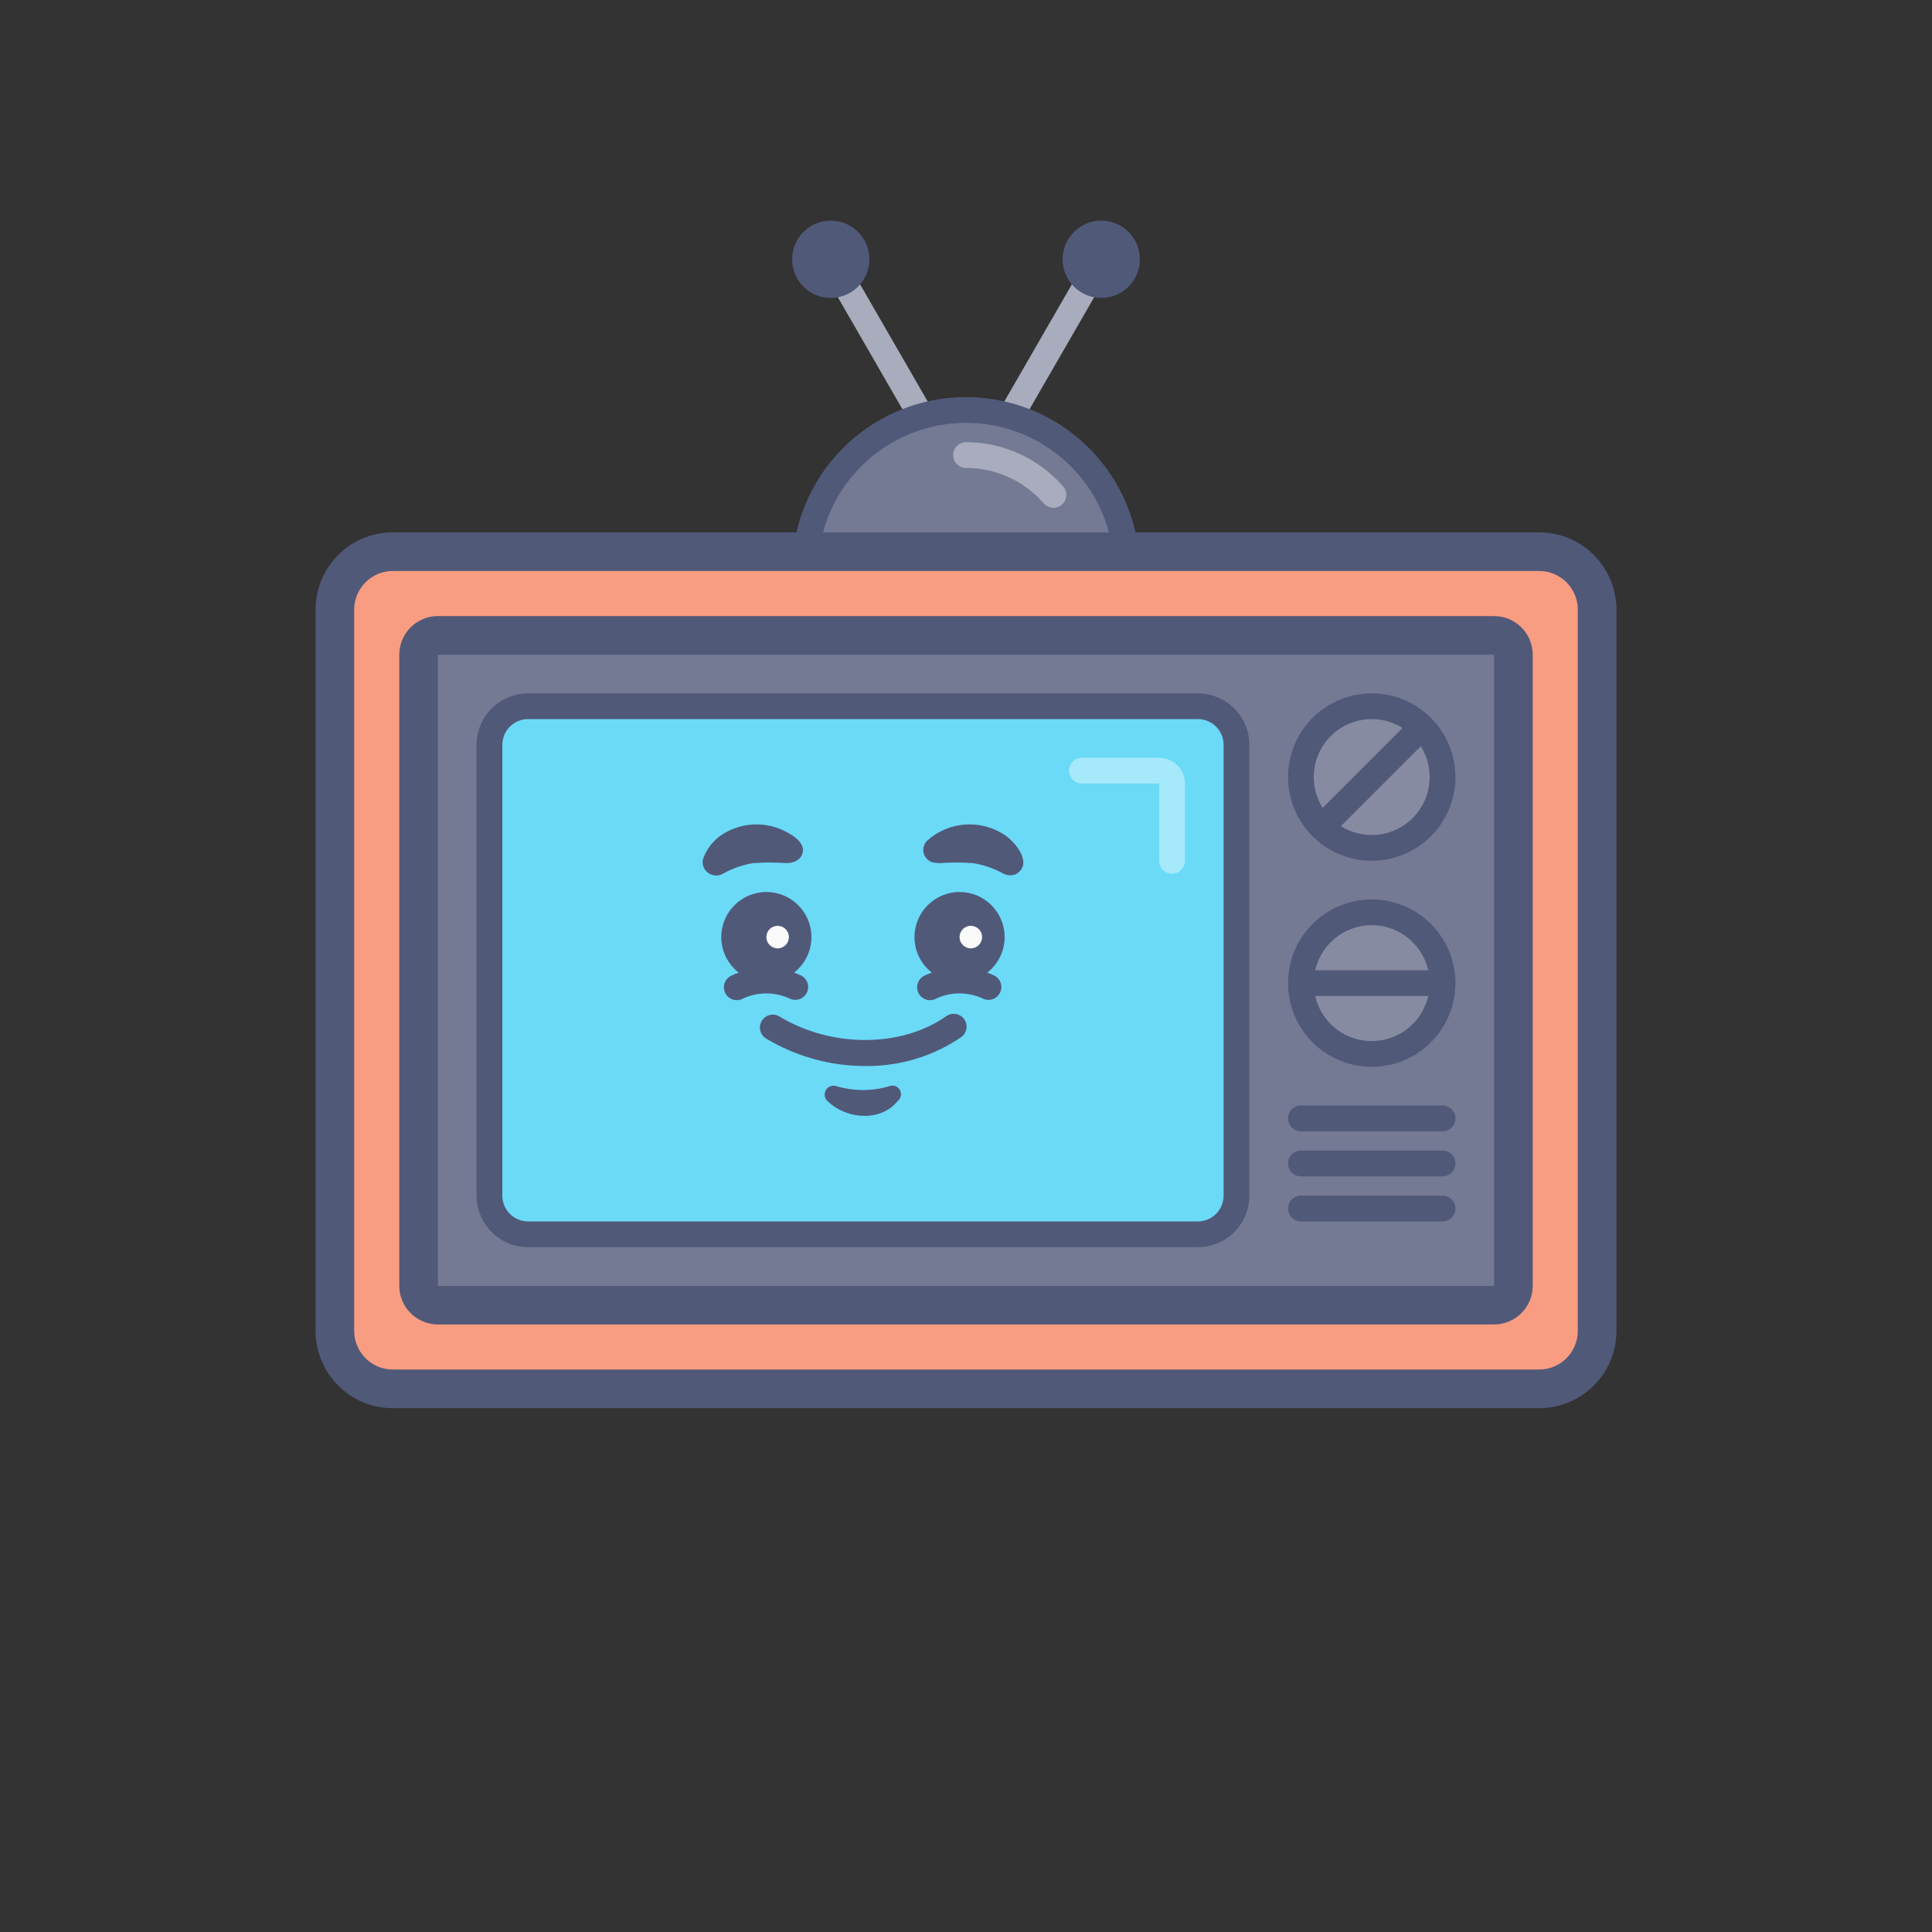
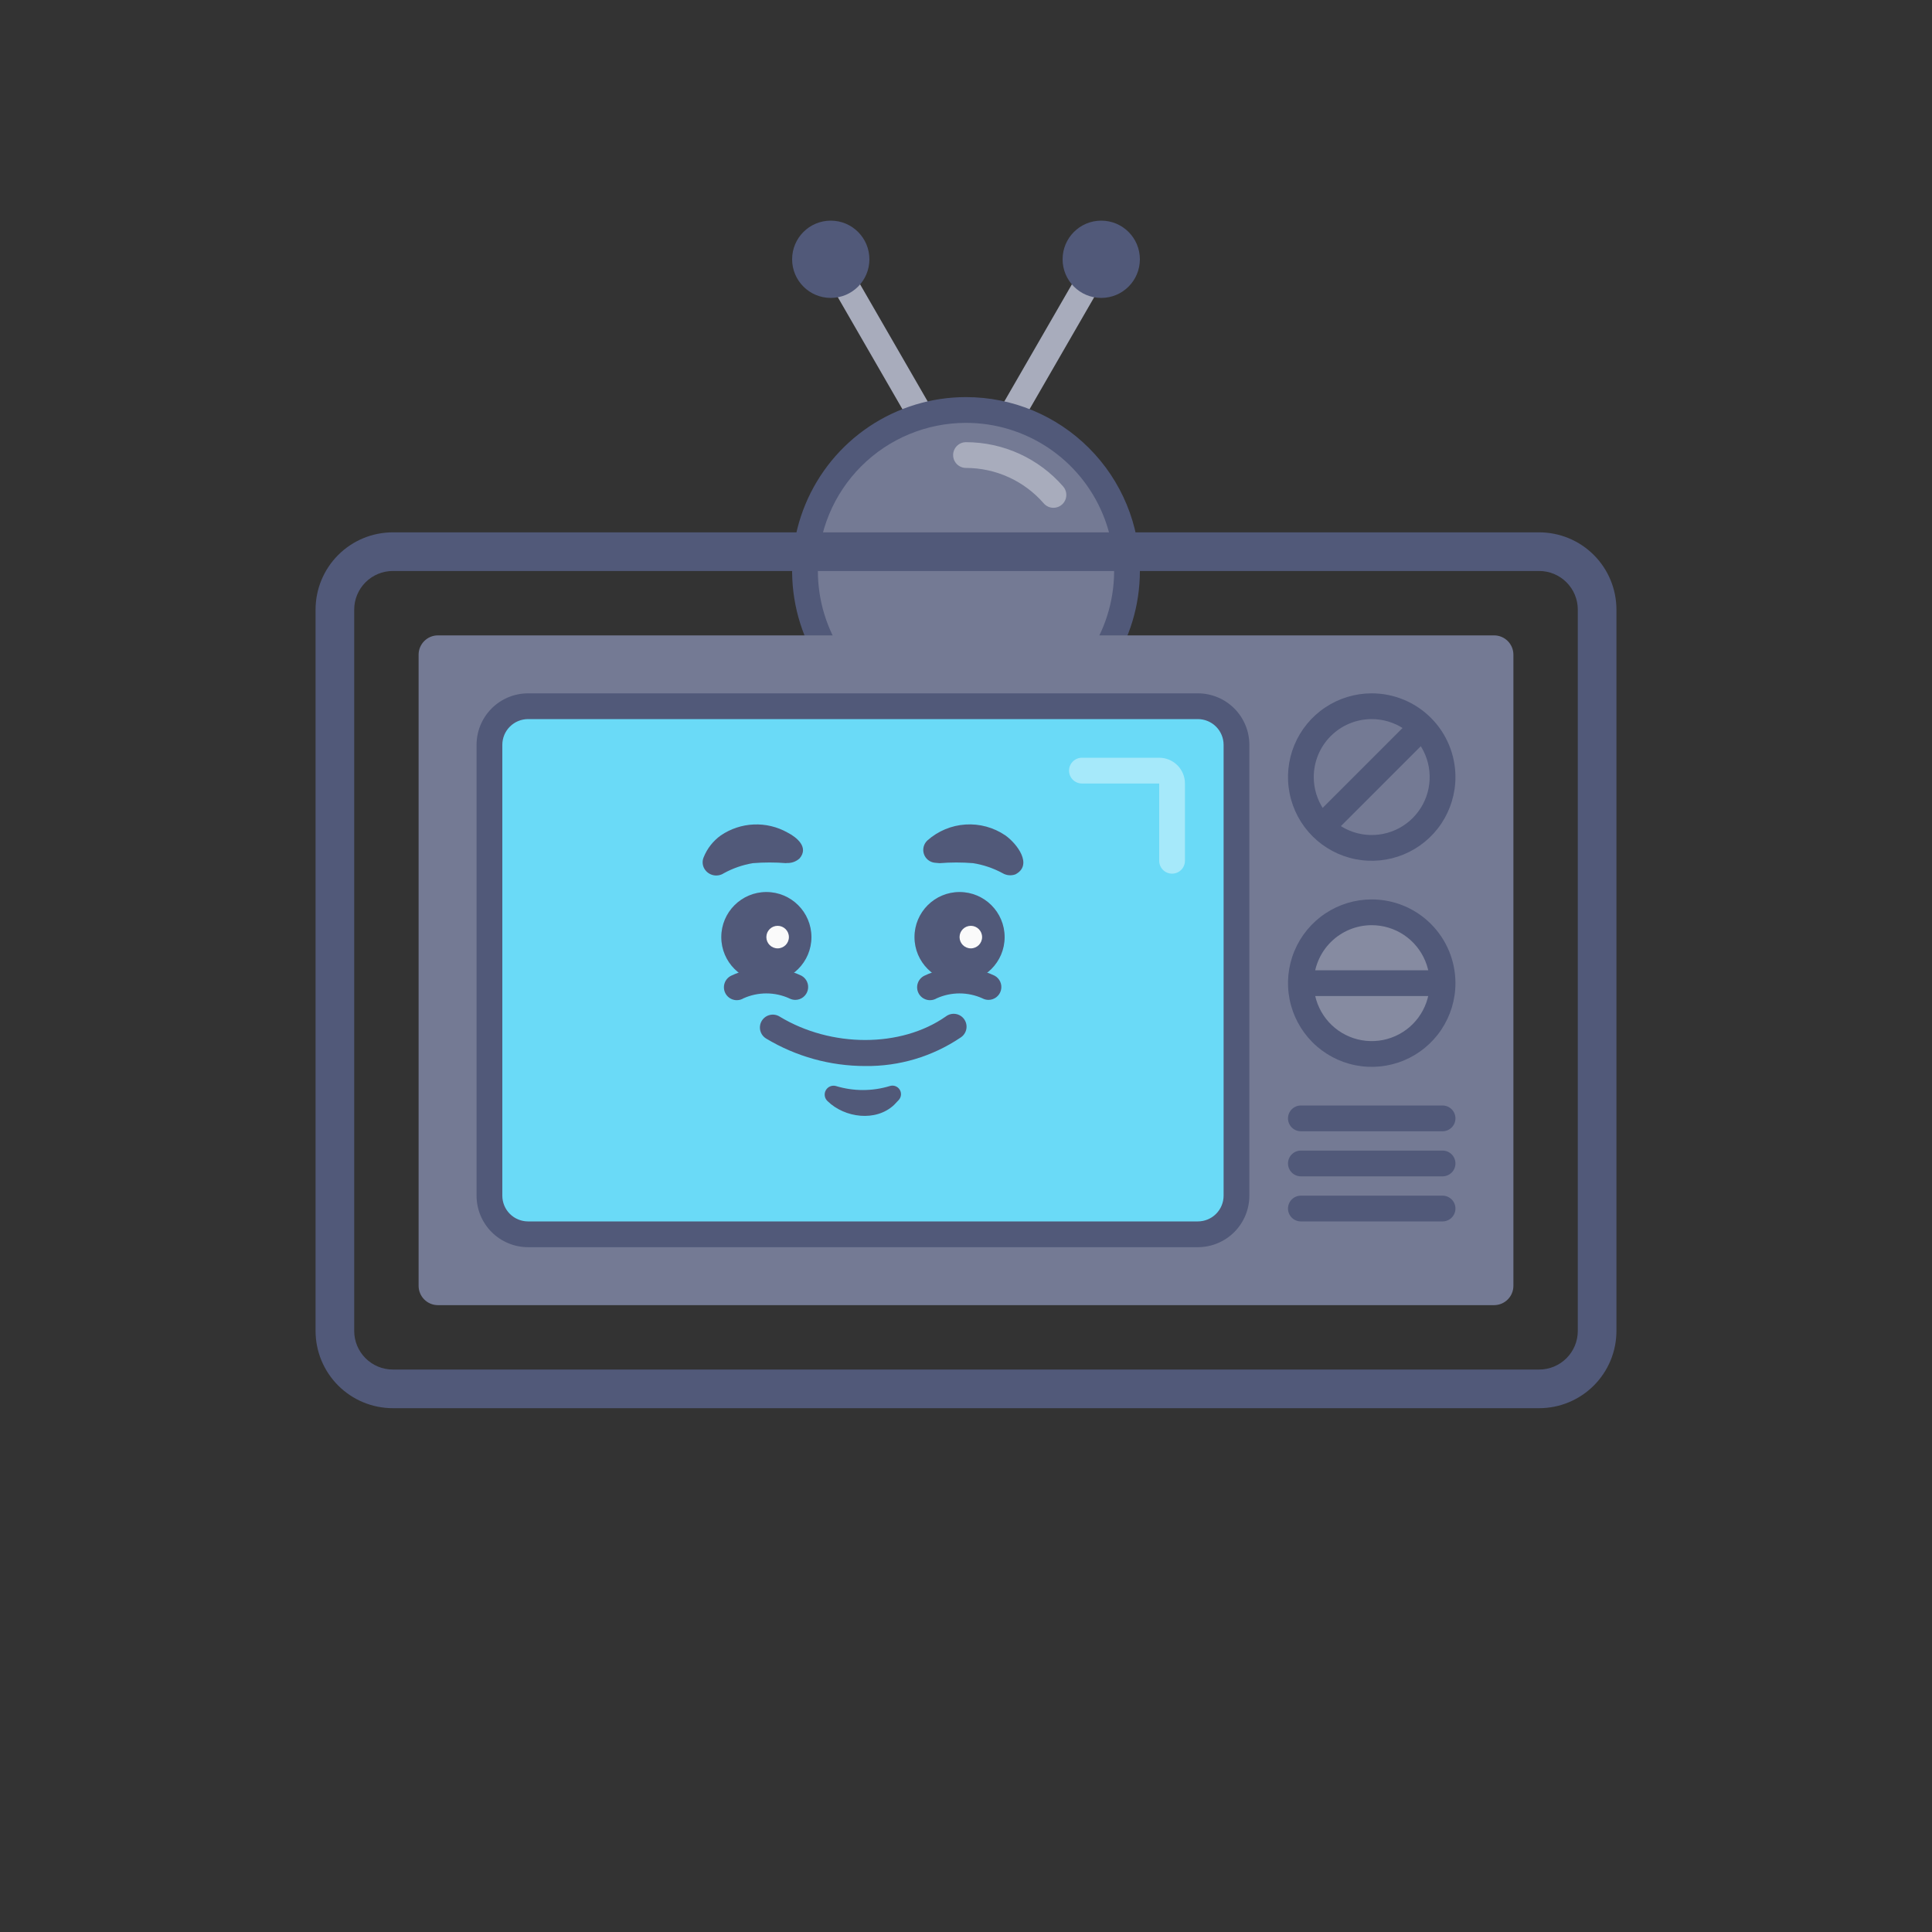
<svg xmlns="http://www.w3.org/2000/svg" width="260" height="260" viewBox="0 0 260 260" fill="none">
  <rect x="0" y="0" width="260" height="260" fill="#333333" stroke="none" />
  <g clip-path="url(#clip0_4729_824)">
    <path d="M135.2 59.151C134.896 59.151 134.597 59.071 134.334 58.918C134.071 58.766 133.852 58.547 133.7 58.284C133.548 58.02 133.468 57.721 133.468 57.417C133.468 57.113 133.548 56.815 133.7 56.551L146.7 34.018C146.94 33.641 147.317 33.37 147.751 33.264C148.185 33.158 148.644 33.223 149.031 33.447C149.418 33.671 149.703 34.035 149.828 34.465C149.953 34.894 149.906 35.355 149.699 35.751L136.699 58.284C136.547 58.548 136.329 58.766 136.065 58.919C135.802 59.071 135.504 59.151 135.2 59.151Z" fill="#A8ACBC" />
    <path d="M148.2 40.093C151.072 40.093 153.4 37.765 153.4 34.893C153.4 32.022 151.072 29.693 148.2 29.693C145.328 29.693 143 32.022 143 34.893C143 37.765 145.328 40.093 148.2 40.093Z" fill="#515979" />
    <path d="M124.8 59.151C124.496 59.151 124.197 59.071 123.934 58.919C123.671 58.766 123.452 58.548 123.3 58.284L110.301 35.751C110.093 35.355 110.047 34.894 110.172 34.465C110.296 34.035 110.582 33.671 110.969 33.447C111.356 33.223 111.814 33.158 112.249 33.264C112.683 33.37 113.059 33.641 113.299 34.018L126.299 56.551C126.529 56.949 126.591 57.421 126.472 57.865C126.354 58.309 126.064 58.687 125.666 58.917C125.403 59.07 125.104 59.151 124.8 59.151Z" fill="#A8ACBC" />
    <path d="M111.8 40.093C114.672 40.093 117 37.765 117 34.893C117 32.022 114.672 29.693 111.8 29.693C108.928 29.693 106.6 32.022 106.6 34.893C106.6 37.765 108.928 40.093 111.8 40.093Z" fill="#515979" />
    <path d="M130 98.507C141.966 98.507 151.667 88.806 151.667 76.84C151.667 64.874 141.966 55.173 130 55.173C118.034 55.173 108.333 64.874 108.333 76.84C108.333 88.806 118.034 98.507 130 98.507Z" fill="#747A94" />
    <path d="M130 56.907C133.943 56.907 137.796 58.076 141.074 60.266C144.352 62.456 146.907 65.57 148.416 69.212C149.925 72.854 150.32 76.862 149.55 80.729C148.781 84.595 146.883 88.147 144.095 90.935C141.307 93.723 137.756 95.621 133.889 96.39C130.022 97.159 126.014 96.765 122.372 95.256C118.73 93.747 115.616 91.192 113.426 87.914C111.236 84.636 110.067 80.782 110.067 76.84C110.067 71.553 112.167 66.483 115.905 62.745C119.643 59.007 124.713 56.907 130 56.907ZM130 53.44C125.372 53.44 120.848 54.812 117 57.383C113.152 59.955 110.152 63.609 108.381 67.885C106.61 72.161 106.147 76.866 107.05 81.405C107.953 85.944 110.181 90.114 113.454 93.386C116.726 96.659 120.896 98.887 125.435 99.79C129.974 100.693 134.679 100.23 138.955 98.459C143.231 96.688 146.885 93.688 149.457 89.84C152.028 85.992 153.4 81.468 153.4 76.84C153.4 70.634 150.935 64.682 146.546 60.294C142.158 55.905 136.206 53.44 130 53.44Z" fill="#515979" />
    <path d="M141.769 68.338C141.521 68.338 141.276 68.285 141.05 68.181C140.824 68.078 140.623 67.928 140.461 67.74C139.159 66.244 137.552 65.044 135.747 64.222C133.943 63.4 131.983 62.974 130 62.974C129.54 62.974 129.099 62.791 128.774 62.466C128.449 62.141 128.267 61.7 128.267 61.24C128.267 60.781 128.449 60.34 128.774 60.014C129.099 59.689 129.54 59.507 130 59.507C132.479 59.508 134.93 60.04 137.186 61.069C139.442 62.097 141.451 63.598 143.078 65.469C143.296 65.721 143.436 66.029 143.484 66.358C143.531 66.686 143.483 67.022 143.345 67.324C143.207 67.626 142.985 67.883 142.706 68.062C142.427 68.242 142.101 68.338 141.769 68.338Z" fill="#A8ACBC" />
-     <path d="M207.134 74.24H52.867C48.559 74.24 45.067 77.732 45.067 82.04V179.107C45.067 183.415 48.559 186.907 52.867 186.907H207.134C211.441 186.907 214.934 183.415 214.934 179.107V82.04C214.934 77.732 211.441 74.24 207.134 74.24Z" fill="#F89D81" />
    <path d="M207.133 76.84C208.513 76.84 209.835 77.388 210.81 78.363C211.786 79.338 212.333 80.661 212.333 82.04V179.107C212.333 180.486 211.786 181.809 210.81 182.784C209.835 183.759 208.513 184.307 207.133 184.307H52.867C51.488 184.307 50.165 183.759 49.19 182.784C48.215 181.809 47.667 180.486 47.667 179.107V82.04C47.667 80.661 48.215 79.338 49.19 78.363C50.165 77.388 51.488 76.84 52.867 76.84H207.133ZM207.133 71.64H52.867C50.108 71.64 47.463 72.736 45.513 74.686C43.562 76.637 42.467 79.282 42.467 82.04V179.107C42.467 181.865 43.562 184.51 45.513 186.461C47.463 188.411 50.108 189.507 52.867 189.507H207.133C208.499 189.507 209.852 189.238 211.113 188.715C212.375 188.193 213.522 187.426 214.487 186.461C215.453 185.495 216.219 184.349 216.742 183.087C217.264 181.825 217.533 180.473 217.533 179.107V82.04C217.533 79.282 216.438 76.637 214.487 74.686C212.537 72.736 209.892 71.64 207.133 71.64Z" fill="#515979" />
    <path d="M201.067 85.507H58.934C57.498 85.507 56.334 86.671 56.334 88.107V173.04C56.334 174.476 57.498 175.64 58.934 175.64H201.067C202.503 175.64 203.667 174.476 203.667 173.04V88.107C203.667 86.671 202.503 85.507 201.067 85.507Z" fill="#747A94" />
-     <path d="M201.067 88.107V173.04H58.933V88.107H201.067ZM201.067 82.907H58.933C57.554 82.907 56.232 83.455 55.256 84.43C54.281 85.405 53.733 86.728 53.733 88.107V173.04C53.733 174.419 54.281 175.742 55.256 176.717C56.232 177.692 57.554 178.24 58.933 178.24H201.067C202.446 178.24 203.769 177.692 204.744 176.717C205.719 175.742 206.267 174.419 206.267 173.04V88.107C206.267 86.728 205.719 85.405 204.744 84.43C203.769 83.455 202.446 82.907 201.067 82.907Z" fill="#515979" />
    <path d="M161.2 95.04H71.067C68.195 95.04 65.867 97.368 65.867 100.24V160.907C65.867 163.779 68.195 166.107 71.067 166.107H161.2C164.072 166.107 166.4 163.779 166.4 160.907V100.24C166.4 97.368 164.072 95.04 161.2 95.04Z" fill="#6ADAF7" />
    <path d="M161.2 96.773C162.119 96.773 163.001 97.138 163.651 97.789C164.301 98.439 164.667 99.321 164.667 100.24V160.907C164.667 161.826 164.301 162.708 163.651 163.358C163.001 164.008 162.119 164.373 161.2 164.373H71.067C70.147 164.373 69.265 164.008 68.615 163.358C67.965 162.708 67.6 161.826 67.6 160.907V100.24C67.6 99.321 67.965 98.439 68.615 97.789C69.265 97.138 70.147 96.773 71.067 96.773H161.2ZM161.2 93.307H71.067C69.228 93.307 67.464 94.037 66.164 95.337C64.864 96.638 64.133 98.401 64.133 100.24V160.907C64.133 162.745 64.864 164.509 66.164 165.809C67.464 167.11 69.228 167.84 71.067 167.84H161.2C163.039 167.84 164.802 167.11 166.103 165.809C167.403 164.509 168.133 162.745 168.133 160.907V100.24C168.133 98.401 167.403 96.638 166.103 95.337C164.802 94.037 163.039 93.307 161.2 93.307Z" fill="#515979" />
    <path d="M157.733 117.573C157.274 117.573 156.833 117.391 156.508 117.065C156.183 116.74 156 116.3 156 115.84V105.44H145.6C145.14 105.44 144.699 105.257 144.374 104.932C144.049 104.607 143.867 104.166 143.867 103.706C143.867 103.247 144.049 102.806 144.374 102.481C144.699 102.156 145.14 101.973 145.6 101.973H156C156.919 101.973 157.801 102.338 158.451 102.989C159.101 103.639 159.467 104.52 159.467 105.44V115.84C159.467 116.3 159.284 116.74 158.959 117.065C158.634 117.391 158.193 117.573 157.733 117.573Z" fill="#A6E9FA" />
-     <path d="M184.6 114.107C189.865 114.107 194.134 109.838 194.134 104.573C194.134 99.308 189.865 95.04 184.6 95.04C179.335 95.04 175.067 99.308 175.067 104.573C175.067 109.838 179.335 114.107 184.6 114.107Z" fill="#868BA1" />
    <path d="M184.6 96.773C186.143 96.773 187.651 97.231 188.934 98.088C190.216 98.945 191.216 100.163 191.806 101.588C192.397 103.014 192.551 104.582 192.25 106.095C191.949 107.608 191.206 108.998 190.116 110.089C189.025 111.18 187.635 111.923 186.122 112.223C184.609 112.524 183.04 112.37 181.615 111.78C180.19 111.189 178.972 110.189 178.115 108.907C177.258 107.624 176.8 106.116 176.8 104.573C176.8 102.505 177.622 100.521 179.085 99.058C180.548 97.595 182.532 96.773 184.6 96.773ZM184.6 93.307C182.372 93.307 180.194 93.967 178.341 95.205C176.488 96.443 175.044 98.203 174.191 100.262C173.338 102.32 173.115 104.586 173.55 106.771C173.985 108.957 175.058 110.964 176.633 112.54C178.209 114.116 180.217 115.189 182.402 115.623C184.588 116.058 186.853 115.835 188.912 114.982C190.97 114.13 192.73 112.686 193.968 110.833C195.206 108.98 195.867 106.802 195.867 104.573C195.867 101.585 194.68 98.719 192.567 96.607C190.454 94.494 187.588 93.307 184.6 93.307Z" fill="#515979" />
    <path d="M184.6 141.84C189.865 141.84 194.134 137.572 194.134 132.307C194.134 127.042 189.865 122.773 184.6 122.773C179.335 122.773 175.067 127.042 175.067 132.307C175.067 137.572 179.335 141.84 184.6 141.84Z" fill="#868BA1" />
    <path d="M184.6 124.507C186.143 124.507 187.651 124.964 188.934 125.821C190.216 126.678 191.216 127.897 191.806 129.322C192.397 130.747 192.551 132.315 192.25 133.828C191.949 135.341 191.206 136.731 190.116 137.822C189.025 138.913 187.635 139.656 186.122 139.957C184.609 140.258 183.04 140.103 181.615 139.513C180.19 138.923 178.972 137.923 178.115 136.64C177.258 135.357 176.8 133.849 176.8 132.307C176.8 130.238 177.622 128.254 179.085 126.791C180.548 125.328 182.532 124.507 184.6 124.507ZM184.6 121.04C182.372 121.04 180.194 121.701 178.341 122.939C176.488 124.177 175.044 125.936 174.191 127.995C173.338 130.054 173.115 132.319 173.55 134.505C173.985 136.69 175.058 138.698 176.633 140.273C178.209 141.849 180.217 142.922 182.402 143.357C184.588 143.792 186.853 143.568 188.912 142.716C190.97 141.863 192.73 140.419 193.968 138.566C195.206 136.713 195.867 134.535 195.867 132.307C195.867 129.319 194.68 126.453 192.567 124.34C190.454 122.227 187.588 121.04 184.6 121.04Z" fill="#515979" />
    <path d="M192.4 134.04H176.8C176.341 134.04 175.9 133.857 175.575 133.532C175.25 133.207 175.067 132.766 175.067 132.307C175.067 131.847 175.25 131.406 175.575 131.081C175.9 130.756 176.341 130.573 176.8 130.573H192.4C192.86 130.573 193.301 130.756 193.626 131.081C193.951 131.406 194.134 131.847 194.134 132.307C194.134 132.766 193.951 133.207 193.626 133.532C193.301 133.857 192.86 134.04 192.4 134.04Z" fill="#515979" />
    <path d="M179.079 111.827C178.736 111.828 178.4 111.726 178.114 111.535C177.829 111.344 177.607 111.072 177.476 110.755C177.345 110.437 177.311 110.088 177.379 109.751C177.447 109.414 177.613 109.105 177.857 108.863L188.89 97.831C189.215 97.505 189.656 97.323 190.116 97.323C190.576 97.323 191.018 97.505 191.343 97.831C191.668 98.156 191.851 98.597 191.851 99.057C191.851 99.517 191.668 99.958 191.343 100.283L180.31 111.316C180.149 111.478 179.957 111.607 179.746 111.695C179.535 111.782 179.308 111.828 179.079 111.827Z" fill="#515979" />
    <path d="M133.025 134.56C132.74 134.558 132.461 134.487 132.21 134.352C131.242 133.915 130.192 133.689 129.129 133.689C128.067 133.689 127.016 133.915 126.048 134.352C125.847 134.473 125.623 134.551 125.391 134.583C125.158 134.615 124.922 134.6 124.696 134.537C124.469 134.475 124.258 134.368 124.074 134.221C123.891 134.075 123.739 133.893 123.628 133.686C123.517 133.479 123.449 133.252 123.429 133.018C123.408 132.785 123.435 132.549 123.508 132.326C123.581 132.103 123.699 131.897 123.854 131.721C124.009 131.545 124.198 131.402 124.41 131.301C125.884 130.599 127.497 130.235 129.129 130.235C130.762 130.235 132.374 130.599 133.848 131.301C134.188 131.484 134.456 131.776 134.612 132.129C134.767 132.482 134.8 132.877 134.705 133.251C134.611 133.625 134.394 133.957 134.09 134.194C133.785 134.431 133.411 134.56 133.025 134.56Z" fill="#515979" />
    <path d="M129.134 132.177C132.484 132.177 135.2 129.461 135.2 126.11C135.2 122.76 132.484 120.043 129.134 120.043C125.783 120.043 123.067 122.76 123.067 126.11C123.067 129.461 125.783 132.177 129.134 132.177Z" fill="#515979" />
    <path d="M130.65 127.627C131.488 127.627 132.167 126.948 132.167 126.11C132.167 125.272 131.488 124.593 130.65 124.593C129.812 124.593 129.133 125.272 129.133 126.11C129.133 126.948 129.812 127.627 130.65 127.627Z" fill="#FAFAFA" />
    <path d="M124.817 113.093C126.239 111.832 128.04 111.082 129.936 110.959C131.832 110.837 133.715 111.35 135.287 112.417C136.864 113.526 139.057 116.412 136.647 117.669C136.364 117.772 136.062 117.811 135.762 117.782C135.462 117.754 135.173 117.659 134.914 117.504C133.682 116.837 132.346 116.383 130.962 116.161C129.462 116.04 127.955 116.04 126.455 116.161L125.771 116.1C125.443 116.06 125.133 115.927 124.878 115.717C124.623 115.507 124.434 115.229 124.332 114.915C124.23 114.601 124.22 114.264 124.303 113.944C124.386 113.624 124.558 113.335 124.8 113.11L124.817 113.093Z" fill="#515979" />
    <path d="M107.025 134.56C106.74 134.558 106.46 134.487 106.21 134.352C105.242 133.915 104.192 133.689 103.129 133.689C102.067 133.689 101.016 133.915 100.048 134.352C99.847 134.473 99.624 134.551 99.391 134.583C99.158 134.615 98.922 134.6 98.696 134.537C98.469 134.475 98.258 134.368 98.074 134.221C97.891 134.075 97.739 133.893 97.628 133.686C97.517 133.479 97.449 133.252 97.429 133.018C97.408 132.785 97.435 132.549 97.508 132.326C97.581 132.103 97.699 131.897 97.854 131.721C98.009 131.545 98.198 131.402 98.41 131.301C99.884 130.599 101.497 130.235 103.129 130.235C104.762 130.235 106.374 130.599 107.848 131.301C108.188 131.484 108.456 131.776 108.612 132.129C108.767 132.482 108.8 132.877 108.705 133.251C108.611 133.625 108.394 133.957 108.09 134.194C107.785 134.431 107.411 134.56 107.025 134.56Z" fill="#515979" />
    <path d="M103.134 132.177C106.484 132.177 109.2 129.461 109.2 126.11C109.2 122.76 106.484 120.043 103.134 120.043C99.783 120.043 97.067 122.76 97.067 126.11C97.067 129.461 99.783 132.177 103.134 132.177Z" fill="#515979" />
    <path d="M104.65 127.627C105.488 127.627 106.167 126.948 106.167 126.11C106.167 125.272 105.488 124.593 104.65 124.593C103.812 124.593 103.133 125.272 103.133 126.11C103.133 126.948 103.812 127.627 104.65 127.627Z" fill="#FAFAFA" />
    <path d="M105.829 116.161C104.326 116.039 102.816 116.039 101.314 116.161C99.947 116.391 98.629 116.848 97.414 117.513C97.19 117.661 96.937 117.759 96.671 117.799C96.406 117.84 96.135 117.823 95.877 117.749C95.619 117.674 95.381 117.545 95.177 117.37C94.974 117.194 94.812 116.977 94.701 116.733C94.607 116.515 94.558 116.281 94.558 116.044C94.558 115.807 94.607 115.572 94.701 115.355C95.175 114.179 95.974 113.162 97.006 112.425C98.319 111.531 99.855 111.022 101.441 110.954C103.028 110.887 104.602 111.264 105.985 112.044C107.233 112.685 108.871 114.02 107.614 115.511C107.376 115.732 107.094 115.901 106.787 116.009C106.479 116.116 106.153 116.159 105.829 116.135V116.161Z" fill="#515979" />
    <path d="M116.446 143.461C111.743 143.464 107.128 142.184 103.099 139.76C102.706 139.521 102.424 139.136 102.315 138.689C102.206 138.242 102.279 137.77 102.518 137.377C102.757 136.984 103.143 136.702 103.59 136.593C104.037 136.484 104.509 136.557 104.902 136.796C111.835 141.008 121.247 141.017 127.279 136.796C127.465 136.652 127.678 136.547 127.906 136.488C128.133 136.429 128.371 136.417 128.603 136.453C128.836 136.488 129.059 136.571 129.258 136.695C129.458 136.82 129.63 136.983 129.764 137.177C129.898 137.37 129.992 137.588 130.039 137.819C130.086 138.049 130.086 138.287 130.038 138.517C129.991 138.747 129.897 138.966 129.762 139.158C129.627 139.351 129.455 139.515 129.255 139.639C125.473 142.186 121.005 143.519 116.446 143.461Z" fill="#515979" />
    <path d="M112.511 146.156C114.867 146.871 117.383 146.871 119.739 146.156C119.982 146.076 120.245 146.078 120.486 146.164C120.727 146.25 120.933 146.413 121.071 146.629C121.209 146.844 121.272 147.1 121.249 147.354C121.225 147.609 121.118 147.849 120.943 148.037L120.319 148.695C117.858 151.009 113.664 150.429 111.367 148.184C111.169 148.001 111.038 147.757 110.996 147.491C110.954 147.224 111.003 146.952 111.136 146.717C111.268 146.482 111.476 146.299 111.726 146.197C111.975 146.095 112.252 146.081 112.511 146.156Z" fill="#515979" />
    <path d="M194.133 152.24H175.067C174.607 152.24 174.166 152.057 173.841 151.732C173.516 151.407 173.333 150.966 173.333 150.507C173.333 150.047 173.516 149.606 173.841 149.281C174.166 148.956 174.607 148.773 175.067 148.773H194.133C194.593 148.773 195.034 148.956 195.359 149.281C195.684 149.606 195.867 150.047 195.867 150.507C195.867 150.966 195.684 151.407 195.359 151.732C195.034 152.057 194.593 152.24 194.133 152.24Z" fill="#515979" />
    <path d="M194.133 158.307H175.067C174.607 158.307 174.166 158.124 173.841 157.799C173.516 157.474 173.333 157.033 173.333 156.573C173.333 156.113 173.516 155.673 173.841 155.347C174.166 155.022 174.607 154.84 175.067 154.84H194.133C194.593 154.84 195.034 155.022 195.359 155.347C195.684 155.673 195.867 156.113 195.867 156.573C195.867 157.033 195.684 157.474 195.359 157.799C195.034 158.124 194.593 158.307 194.133 158.307Z" fill="#515979" />
    <path d="M194.133 164.373H175.067C174.607 164.373 174.166 164.191 173.841 163.866C173.516 163.541 173.333 163.1 173.333 162.64C173.333 162.18 173.516 161.739 173.841 161.414C174.166 161.089 174.607 160.907 175.067 160.907H194.133C194.593 160.907 195.034 161.089 195.359 161.414C195.684 161.739 195.867 162.18 195.867 162.64C195.867 163.1 195.684 163.541 195.359 163.866C195.034 164.191 194.593 164.373 194.133 164.373Z" fill="#515979" />
  </g>
  <defs>
    <clipPath id="clip0_4729_824">
      <rect width="260" height="260" fill="white" />
    </clipPath>
  </defs>
</svg>